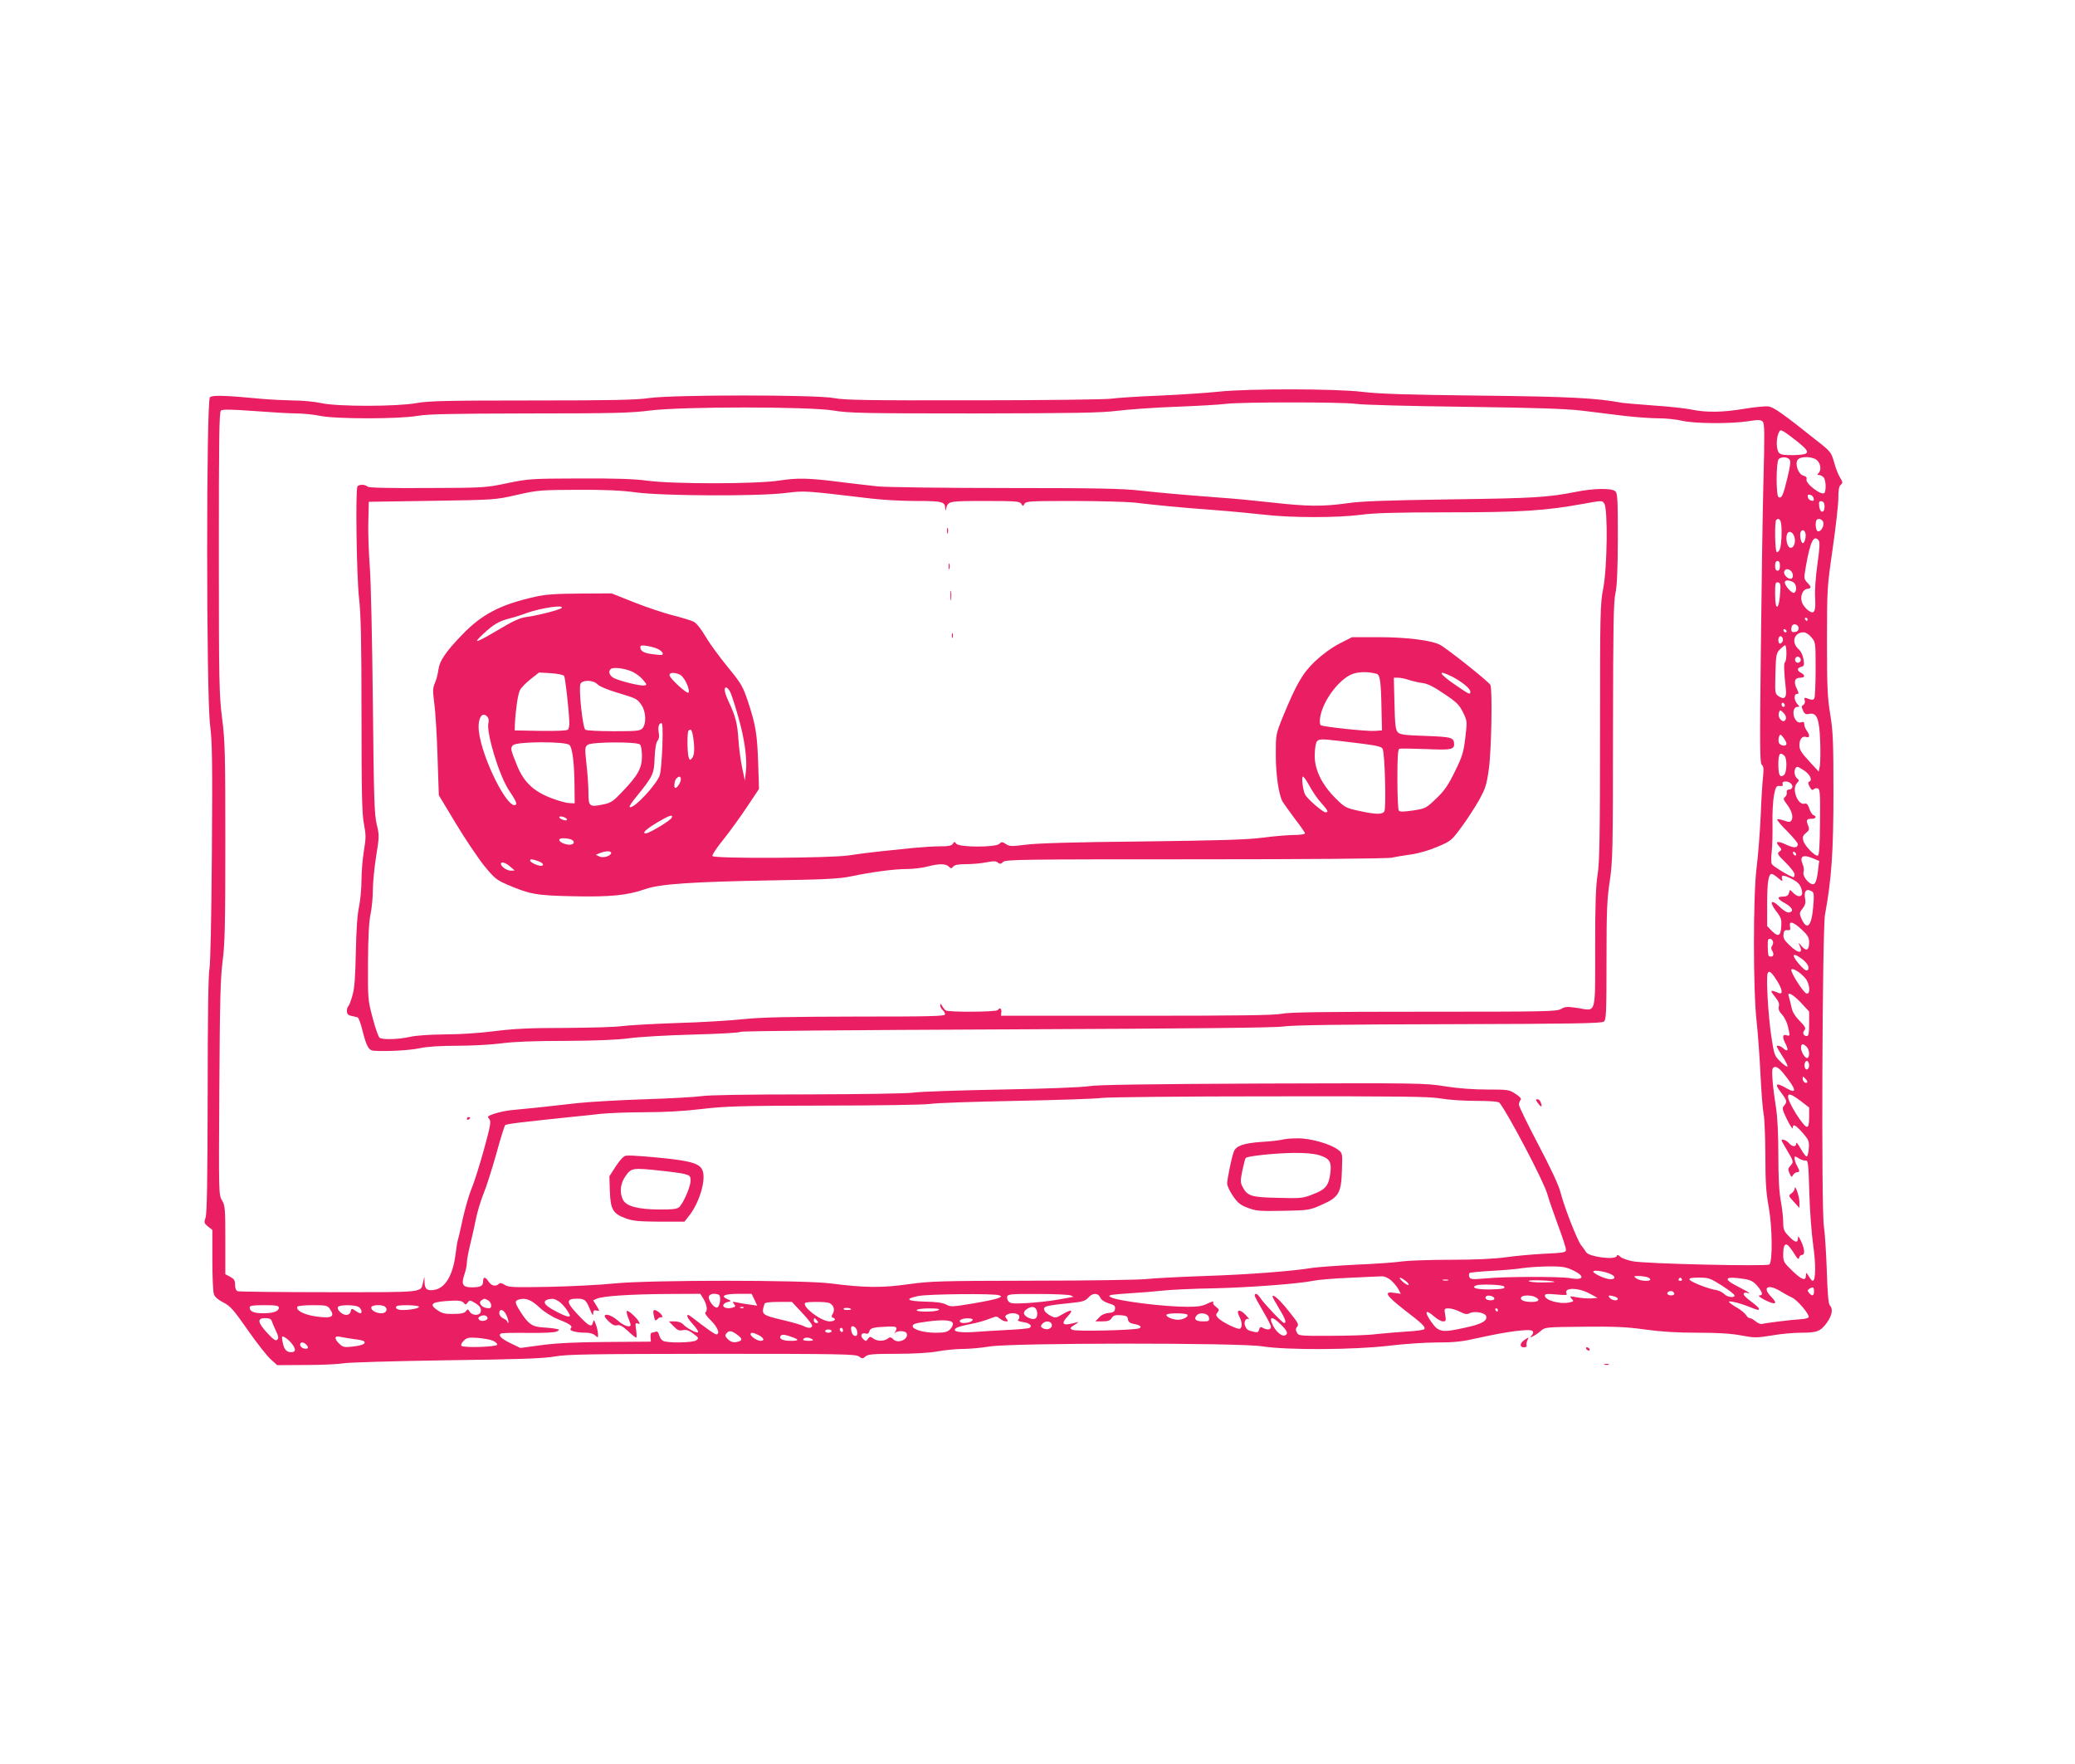
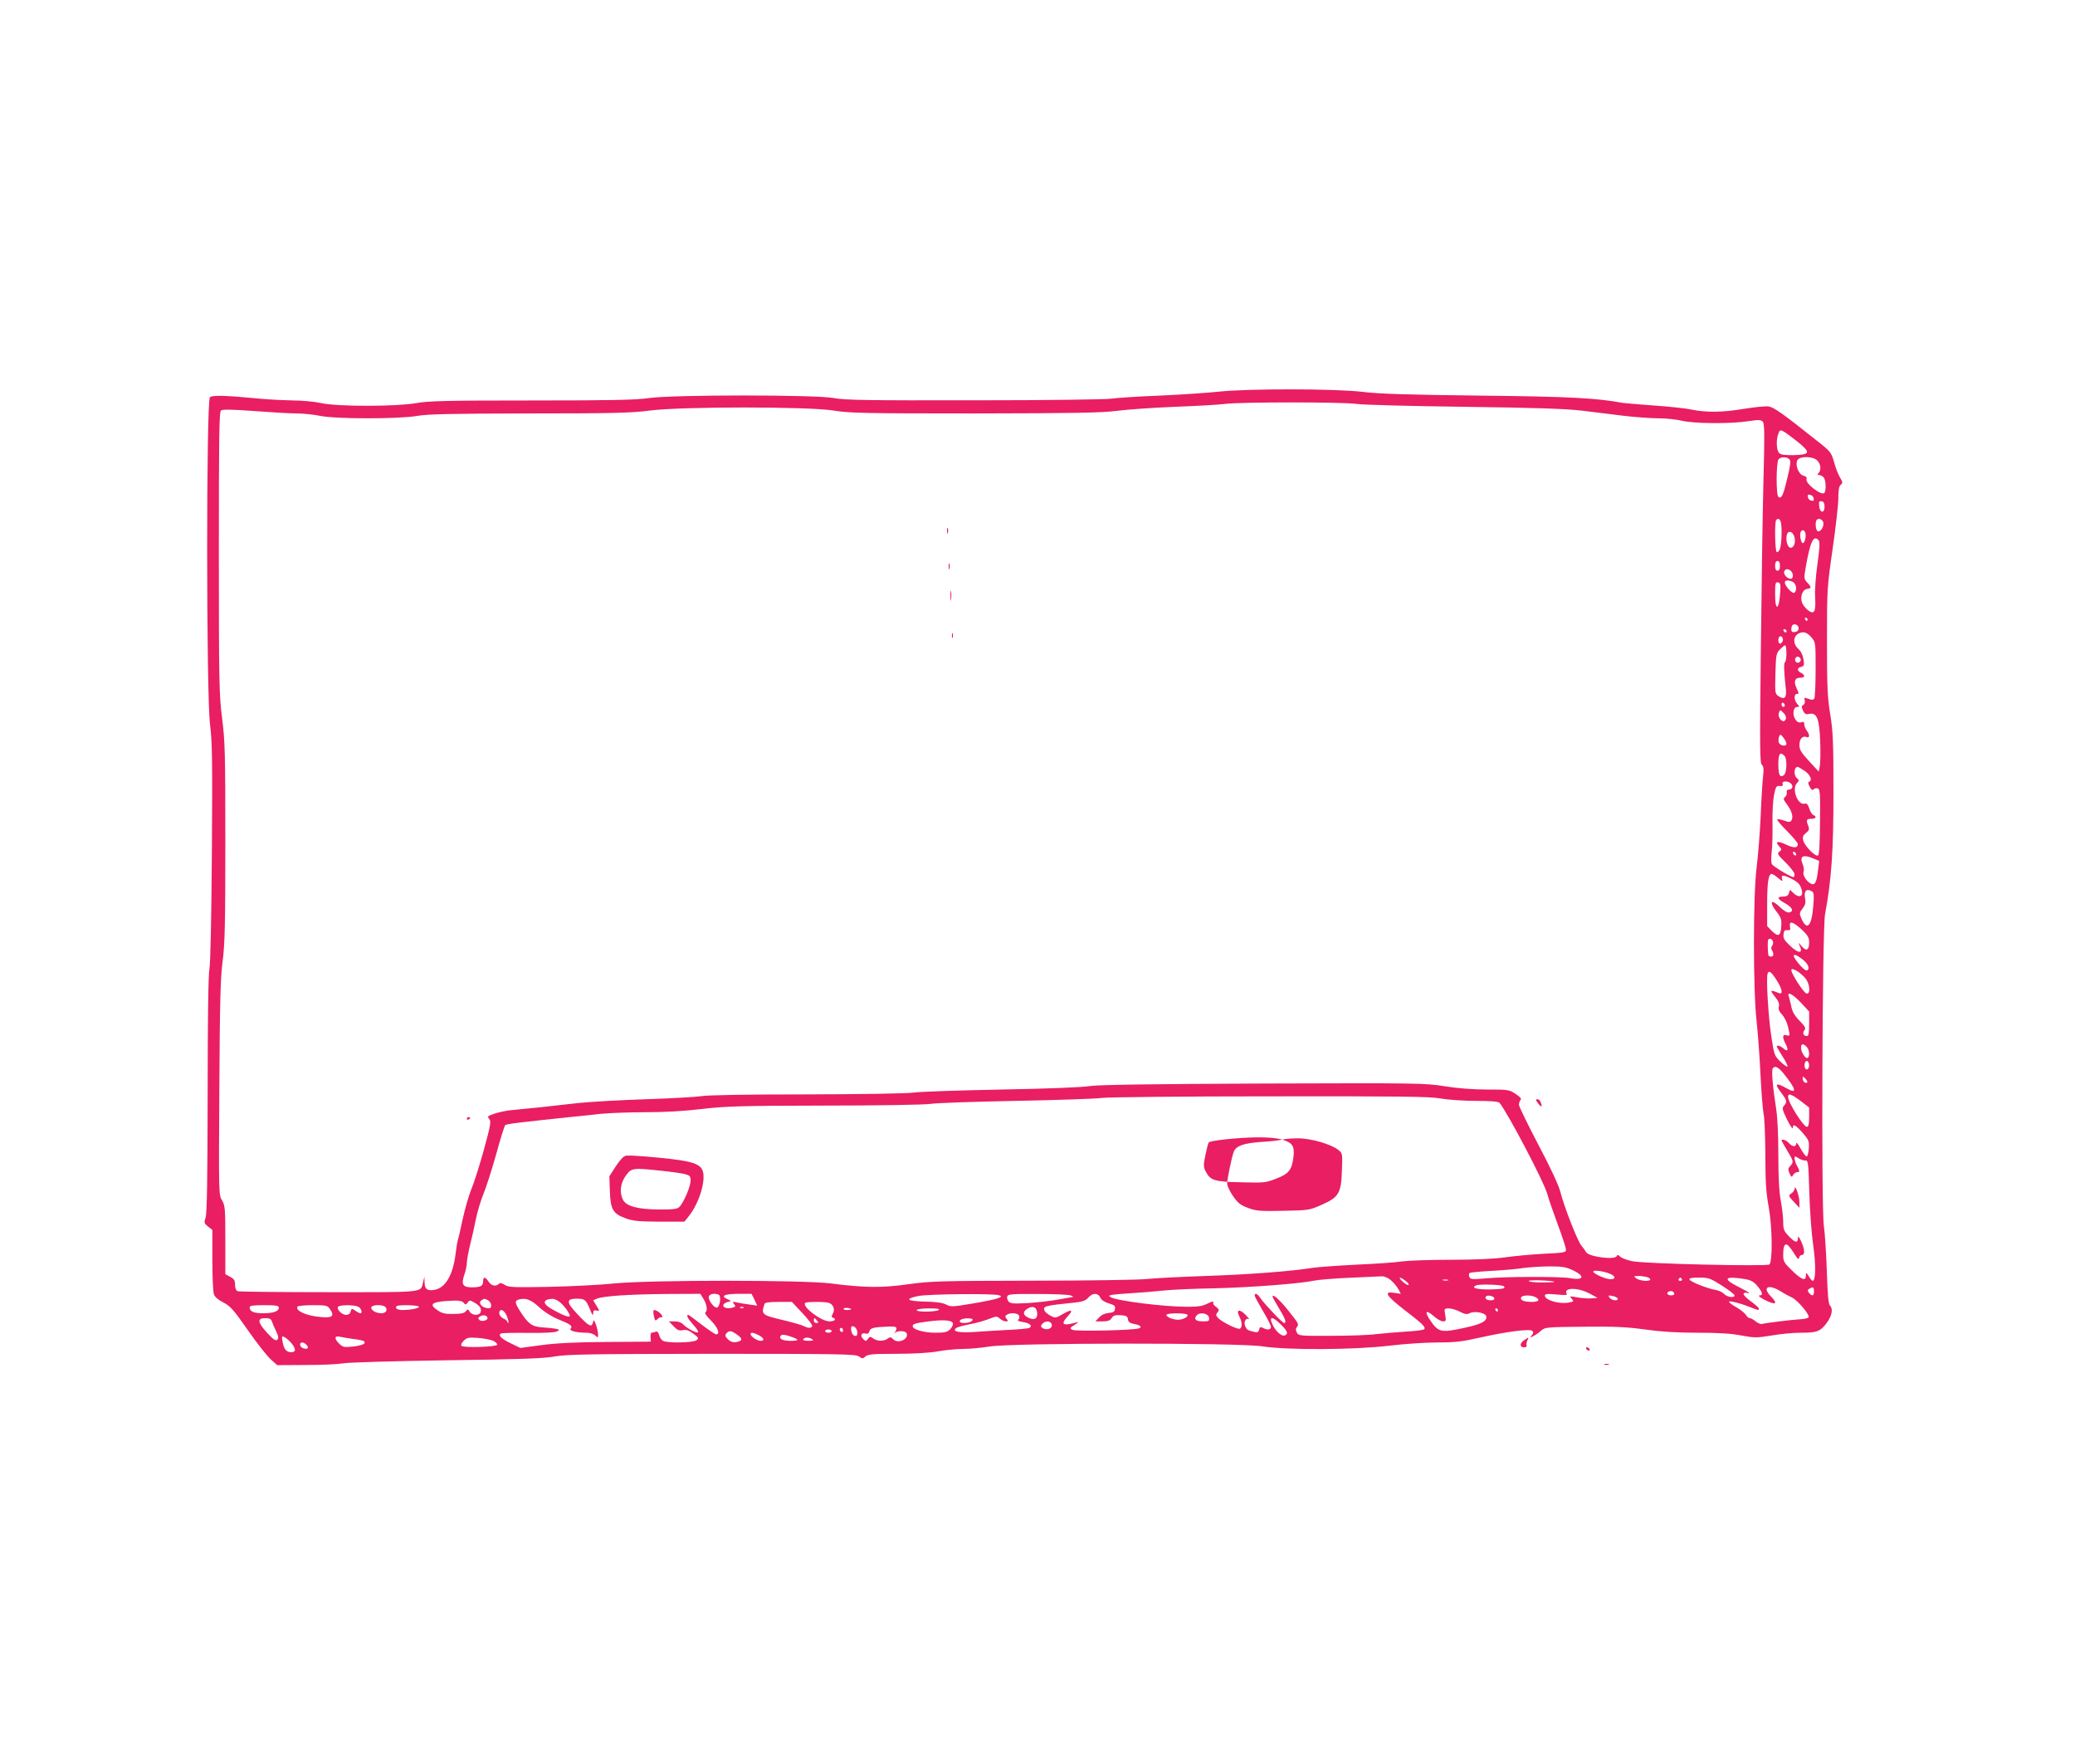
<svg xmlns="http://www.w3.org/2000/svg" version="1.0" width="1280pt" height="1088pt" viewBox="0 0 1280 1088" preserveAspectRatio="xMidYMid meet">
  <g transform="translate(0,1088) scale(0.1,-0.1)" fill="#e91e63" stroke="none">
    <path d="M7515 8464 c-66 -7 -228 -18 -360 -24 -132 -5 -267 -14 -300 -19 -33 -5 -414 -10 -847 -10 -660 -1 -799 1 -865 14 -111 21 -991 21 -1138 0 -79 -12 -234 -15 -725 -15 -523 0 -639 -3 -710 -16 -121 -22 -487 -23 -590 0 -41 9 -118 16 -170 16 -52 1 -140 5 -195 10 -220 21 -304 24 -320 10 -23 -19 -23 -1843 1 -2022 13 -102 15 -222 11 -786 -3 -417 -9 -686 -15 -717 -7 -33 -11 -303 -11 -776 -1 -522 -4 -735 -13 -759 -10 -31 -9 -35 15 -55 l27 -21 0 -186 c0 -103 4 -198 10 -212 5 -15 28 -35 59 -50 42 -22 62 -44 149 -169 55 -79 119 -160 141 -180 l41 -37 178 1 c97 0 200 5 227 10 28 6 312 14 635 19 457 6 605 11 675 24 77 13 217 15 970 16 791 0 883 -2 903 -16 21 -15 25 -15 41 0 15 13 46 16 192 16 107 0 205 6 254 15 44 8 114 15 155 15 41 0 115 7 164 15 139 23 1540 24 1683 1 153 -24 566 -22 783 4 91 11 224 20 296 20 110 0 154 5 263 30 166 37 309 56 324 41 7 -7 6 -15 -4 -27 -13 -16 -12 -16 11 -4 14 7 35 22 48 34 23 20 35 21 260 23 191 2 265 -1 379 -17 100 -14 198 -20 325 -20 130 0 208 -5 270 -17 81 -15 94 -15 187 0 55 10 136 17 180 17 100 0 120 8 160 61 32 45 40 86 19 107 -9 9 -15 74 -19 215 -4 111 -12 234 -18 274 -17 101 -10 1830 7 1923 40 215 52 389 52 753 0 314 -3 378 -20 482 -17 102 -20 169 -20 450 0 326 1 334 35 570 19 132 35 272 35 311 0 51 4 75 15 84 13 11 13 16 -4 44 -11 17 -28 60 -37 95 -18 62 -21 66 -109 135 -210 167 -261 203 -295 209 -19 3 -86 -4 -148 -14 -136 -23 -236 -24 -329 -5 -37 8 -142 19 -233 25 -91 7 -176 14 -190 16 -161 30 -325 39 -885 45 -447 5 -622 11 -720 23 -163 20 -708 21 -890 1z m850 -75 c39 -6 338 -14 665 -18 452 -6 627 -12 730 -24 74 -9 191 -23 260 -32 69 -8 163 -15 210 -15 47 0 112 -7 145 -15 74 -18 300 -20 408 -3 65 10 80 9 91 -3 11 -12 12 -75 4 -369 -5 -195 -12 -665 -16 -1045 -7 -594 -6 -692 6 -702 11 -9 13 -26 8 -70 -4 -32 -11 -143 -15 -248 -5 -104 -16 -246 -25 -315 -22 -173 -22 -759 0 -950 8 -74 19 -223 24 -330 5 -107 14 -215 19 -240 6 -25 10 -139 11 -253 0 -165 4 -232 21 -324 22 -123 24 -332 4 -352 -13 -13 -769 4 -845 20 -30 6 -64 18 -74 27 -14 13 -20 14 -23 5 -9 -26 -170 -5 -188 23 -5 9 -19 28 -31 43 -24 30 -105 236 -129 331 -10 40 -62 151 -136 291 -65 124 -119 234 -119 245 0 11 5 25 10 30 7 7 -3 19 -31 37 -39 26 -46 27 -175 27 -86 0 -179 7 -261 20 -124 20 -161 20 -1128 17 -711 -3 -1019 -8 -1065 -16 -38 -7 -259 -16 -540 -21 -261 -5 -506 -13 -545 -19 -40 -6 -322 -10 -660 -11 -364 0 -613 -4 -650 -11 -33 -5 -188 -14 -345 -19 -157 -5 -346 -16 -420 -24 -171 -20 -306 -34 -394 -42 -56 -4 -136 -25 -155 -40 -2 -2 2 -10 9 -19 10 -12 4 -45 -35 -186 -26 -94 -60 -203 -77 -242 -16 -40 -40 -124 -54 -187 -13 -63 -27 -122 -30 -130 -3 -8 -9 -47 -14 -87 -16 -124 -60 -202 -123 -217 -48 -11 -67 1 -68 42 l-1 37 -8 -32 c-16 -67 23 -63 -580 -63 -302 0 -555 3 -564 6 -10 4 -16 18 -16 40 0 27 -6 36 -30 49 l-30 16 0 211 c0 195 -2 213 -20 244 -21 32 -21 42 -17 691 3 538 7 681 20 783 14 104 17 227 17 735 0 550 -2 625 -20 765 -18 144 -20 217 -20 1021 0 703 2 869 13 877 10 8 66 7 203 -3 104 -8 223 -15 264 -15 41 0 106 -7 145 -15 96 -20 488 -20 600 0 64 11 203 14 690 15 521 0 630 3 745 18 198 25 975 25 1131 0 95 -16 189 -18 870 -18 623 1 785 4 879 16 63 8 225 20 360 25 135 5 274 13 310 18 96 12 724 12 805 0z m2723 -233 c83 -67 80 -80 -21 -83 -57 -1 -81 2 -92 13 -17 18 -20 80 -5 119 9 23 12 25 32 14 13 -7 51 -35 86 -63z m-49 -110 c9 -10 5 -38 -14 -117 -25 -105 -35 -126 -54 -115 -16 10 -15 218 1 234 16 16 53 15 67 -2z m171 -6 c22 -22 26 -60 8 -78 -9 -9 -8 -12 4 -12 8 0 21 -7 28 -15 13 -15 16 -77 5 -94 -14 -24 -122 58 -111 84 3 10 -3 17 -19 21 -32 8 -55 74 -35 99 19 23 95 20 120 -5z m-22 -234 c3 -13 -1 -17 -14 -14 -11 2 -20 11 -22 22 -3 13 1 17 14 14 11 -2 20 -11 22 -22z m67 -51 c0 -43 -29 -40 -33 3 -3 28 0 33 15 30 13 -2 18 -12 18 -33z m-271 -91 c10 -25 7 -140 -4 -169 -5 -14 -14 -23 -20 -20 -11 7 -14 188 -3 198 11 11 20 8 27 -9z m264 -9 c4 -26 -21 -60 -36 -51 -13 8 -16 58 -5 70 13 13 38 1 41 -19z m-112 -60 c8 -19 -3 -65 -15 -65 -11 0 -21 49 -14 67 7 17 22 17 29 -2z m-68 -23 c12 -35 -2 -75 -25 -70 -18 3 -30 55 -19 84 9 23 33 16 44 -14z m151 -25 c8 -10 6 -49 -8 -148 -11 -77 -17 -164 -14 -204 5 -89 -5 -108 -44 -79 -15 12 -32 33 -37 48 -13 36 3 80 32 84 27 4 28 10 0 39 -20 22 -21 26 -9 95 28 160 49 202 80 165z m-239 -157 c0 -20 -5 -30 -15 -30 -10 0 -15 10 -15 30 0 20 5 30 15 30 10 0 15 -10 15 -30z m68 -32 c17 -17 15 -48 -2 -48 -21 0 -46 28 -40 45 7 18 26 19 42 3z m13 -68 c21 -12 26 -55 7 -66 -12 -8 -58 42 -58 64 0 15 24 16 51 2z m-79 -55 c-6 -118 -32 -133 -32 -19 0 67 2 75 18 72 14 -3 17 -13 14 -53z m168 -175 c0 -5 -2 -10 -4 -10 -3 0 -8 5 -11 10 -3 6 -1 10 4 10 6 0 11 -4 11 -10z m-55 -55 c0 -13 -8 -21 -22 -23 -17 -3 -23 2 -23 16 0 10 3 22 7 26 13 13 38 1 38 -19z m-74 -18 c-1 -12 -15 -9 -19 4 -3 6 1 10 8 8 6 -3 11 -8 11 -12z m153 -38 c26 -30 26 -32 26 -197 0 -92 -4 -173 -8 -180 -7 -10 -15 -10 -37 -2 -25 9 -27 9 -22 -10 3 -12 -1 -23 -9 -28 -12 -6 -12 -12 -2 -34 10 -22 18 -26 39 -21 47 9 62 -30 67 -168 3 -65 1 -134 -2 -153 l-7 -35 -59 64 c-49 53 -60 71 -60 99 0 38 19 60 44 50 20 -8 21 14 1 40 -8 11 -15 28 -15 39 0 14 -5 17 -19 12 -14 -4 -25 1 -37 19 -19 31 -12 76 13 76 15 0 15 1 0 18 -21 23 -22 62 -2 62 13 0 12 5 -2 34 -20 42 -12 66 22 66 30 0 33 15 5 30 -26 14 -26 30 1 37 18 5 20 11 14 47 -4 26 -16 50 -32 64 -45 41 -25 102 33 102 13 0 34 -13 48 -31z m-177 -23 c-4 -9 -11 -16 -17 -16 -11 0 -14 33 -3 43 11 11 26 -10 20 -27z m23 -75 c0 -28 -4 -52 -9 -55 -8 -5 -7 -55 5 -162 7 -58 -8 -73 -46 -47 -21 15 -21 21 -18 138 3 115 5 125 27 149 14 14 28 26 33 26 4 0 8 -22 8 -49z m86 -32 c10 -17 -13 -36 -27 -22 -12 12 -4 33 11 33 5 0 12 -5 16 -11z m-96 -290 c0 -5 -4 -9 -10 -9 -5 0 -10 7 -10 16 0 8 5 12 10 9 6 -3 10 -10 10 -16z m6 -84 c-3 -9 -11 -15 -18 -13 -19 7 -32 34 -24 53 6 18 8 18 28 -2 13 -13 18 -28 14 -38z m4 -152 c0 -21 -44 -12 -48 10 -2 10 -1 26 3 35 6 15 9 14 26 -7 10 -13 19 -30 19 -38z m-12 -75 c17 -17 15 -103 -3 -118 -25 -20 -35 -1 -35 66 0 65 10 80 38 52z m125 -93 c35 -25 49 -59 26 -67 -7 -2 -5 -13 4 -30 10 -20 17 -24 25 -16 6 6 18 8 26 5 13 -5 15 -34 13 -208 -1 -140 -5 -204 -13 -206 -18 -6 -82 60 -90 92 -6 23 -2 32 16 47 21 17 23 23 13 48 -13 33 -9 40 24 40 25 0 31 15 9 23 -8 3 -19 21 -25 40 -9 26 -16 34 -29 30 -42 -11 -81 90 -48 126 15 16 15 19 1 31 -22 18 -19 70 4 70 4 0 23 -11 44 -25z m-83 -80 c14 -17 5 -35 -16 -35 -9 0 -14 -7 -12 -17 2 -10 -3 -23 -11 -29 -12 -9 -10 -16 12 -45 30 -40 41 -78 28 -99 -9 -12 -15 -12 -46 -1 -20 7 -39 10 -42 7 -3 -3 24 -36 61 -72 36 -37 66 -72 66 -80 0 -25 -23 -26 -71 -4 -54 26 -72 21 -44 -10 17 -19 17 -21 1 -33 -15 -11 -11 -18 39 -67 30 -30 55 -62 55 -72 0 -10 -3 -18 -6 -18 -17 0 -126 66 -134 80 -5 9 -5 43 -1 76 4 32 6 111 5 174 -2 63 3 142 9 175 11 54 15 60 36 57 17 -1 22 2 17 13 -7 20 37 20 54 0z m30 -436 c0 -6 -4 -7 -10 -4 -5 3 -10 11 -10 16 0 6 5 7 10 4 6 -3 10 -11 10 -16z m106 -24 l36 -15 -7 -57 c-9 -77 -20 -96 -45 -83 -28 15 -52 54 -44 74 3 9 1 30 -6 46 -21 50 2 62 66 35z m-218 -120 c28 -23 30 -23 25 -5 -7 25 7 25 56 1 45 -23 57 -37 66 -73 10 -38 -18 -48 -50 -18 l-23 22 -7 -21 c-4 -15 -15 -21 -36 -21 -41 0 -36 -15 14 -42 44 -25 55 -50 23 -56 -11 -2 -33 11 -56 33 -53 52 -69 36 -25 -23 32 -41 36 -52 33 -96 -4 -60 -18 -67 -58 -28 l-29 30 0 137 c0 132 8 185 28 185 5 0 23 -11 39 -25z m211 -84 c11 -7 12 -27 6 -94 -10 -124 -40 -151 -75 -67 -11 26 -9 33 10 57 16 21 20 35 15 60 -9 49 9 66 44 44z m-65 -234 c38 -36 46 -49 46 -80 0 -49 -18 -57 -48 -21 -16 20 -20 22 -13 7 28 -56 -3 -58 -59 -4 -33 31 -41 45 -38 68 2 22 8 28 24 26 17 -2 20 2 16 22 -7 38 18 31 72 -18z m-178 -72 c4 -8 1 -21 -4 -28 -7 -8 -7 -18 -2 -27 14 -22 12 -40 -5 -40 -8 0 -16 3 -16 8 -5 23 -6 88 -2 95 7 12 23 8 29 -8z m175 -106 c37 -26 55 -57 40 -72 -7 -7 -19 0 -41 23 -60 65 -60 93 1 49z m25 -122 c29 -34 34 -101 8 -95 -17 3 -94 122 -94 145 0 19 54 -12 86 -50z m-175 -15 c34 -53 39 -88 12 -77 -54 22 -57 19 -25 -21 23 -28 30 -45 25 -62 -4 -17 2 -31 20 -50 14 -15 30 -47 36 -72 14 -61 14 -62 -9 -55 -25 8 -27 -13 -4 -56 18 -36 12 -49 -14 -26 -17 16 -42 23 -42 12 0 -2 16 -30 36 -61 20 -30 33 -58 30 -62 -4 -3 -23 11 -44 31 -37 36 -38 41 -56 159 -19 129 -32 358 -22 384 8 21 23 10 57 -44z m148 -136 l51 -55 0 -75 c0 -60 -3 -76 -14 -76 -22 0 -29 19 -15 36 10 12 5 22 -30 58 -31 32 -45 56 -51 88 -5 23 -12 51 -15 61 -14 35 23 17 74 -37z m35 -272 c18 -17 21 -59 7 -69 -13 -8 -41 35 -41 62 0 27 12 29 34 7z m16 -114 c0 -25 -18 -36 -26 -16 -8 21 3 49 16 41 5 -3 10 -15 10 -25z m-157 -52 c79 -98 85 -129 17 -90 -64 37 -76 29 -35 -24 39 -52 41 -60 20 -84 -13 -14 -11 -24 19 -86 19 -38 35 -61 35 -51 1 28 16 20 61 -30 37 -43 41 -51 38 -95 -2 -27 -7 -49 -13 -51 -5 -1 -22 21 -37 48 -15 28 -28 42 -28 33 0 -24 -23 -23 -45 2 -16 18 -45 28 -45 16 0 -3 16 -31 35 -63 40 -67 41 -70 18 -95 -14 -15 -14 -22 -4 -45 11 -24 14 -26 22 -10 6 9 17 17 24 17 18 0 18 8 0 40 -8 14 -14 33 -15 44 0 17 1 17 25 2 14 -9 33 -15 43 -14 15 3 18 -15 23 -197 3 -110 14 -256 24 -325 17 -118 16 -220 -3 -220 -4 0 -15 12 -24 28 -17 26 -17 26 -18 5 0 -37 -26 -27 -85 30 -51 49 -55 57 -55 98 0 57 11 76 33 55 8 -9 26 -32 38 -53 18 -29 25 -34 27 -20 2 9 10 17 18 17 19 0 17 36 -6 85 -15 31 -19 35 -19 18 -1 -32 -18 -28 -57 13 -30 31 -34 42 -34 87 0 29 -7 87 -15 131 -10 54 -15 141 -15 280 0 128 -5 234 -14 291 -20 124 -29 232 -21 244 12 21 34 11 68 -31z m145 -54 c-10 -10 -28 6 -28 24 0 15 1 15 17 -1 9 -9 14 -19 11 -23z m-41 -114 l53 -41 0 -59 c0 -44 -4 -60 -14 -60 -21 0 -116 150 -116 185 0 24 19 18 77 -25z m-2222 15 c44 -8 142 -15 217 -15 97 0 140 -4 148 -12 50 -61 274 -486 295 -563 9 -33 39 -119 66 -192 27 -72 49 -140 49 -151 0 -17 -11 -19 -137 -25 -76 -4 -183 -14 -238 -22 -64 -9 -184 -15 -335 -15 -129 0 -264 -5 -300 -10 -36 -6 -162 -15 -280 -20 -118 -6 -242 -15 -275 -20 -128 -21 -392 -41 -660 -50 -154 -5 -318 -14 -365 -19 -47 -5 -363 -10 -703 -10 -571 -1 -628 -3 -765 -22 -162 -23 -267 -22 -477 5 -173 22 -1113 22 -1335 0 -85 -9 -266 -18 -403 -21 -221 -4 -250 -3 -273 12 -19 12 -29 14 -37 6 -18 -18 -46 -12 -63 14 -21 32 -34 32 -34 1 0 -28 -16 -36 -70 -36 -55 0 -66 18 -46 77 9 25 16 60 16 76 0 16 9 63 19 105 11 43 27 114 36 160 9 46 30 115 46 155 17 40 52 150 79 245 26 96 52 178 56 182 8 8 85 17 409 51 50 5 131 13 180 19 50 5 173 10 275 10 119 0 244 7 350 20 145 17 236 20 755 21 325 0 617 5 650 10 33 6 272 14 530 19 259 5 497 13 530 18 33 5 499 10 1035 10 810 1 989 -1 1055 -13z m807 -1055 c89 -39 83 -70 -9 -53 -61 10 -399 10 -520 -2 -82 -7 -93 -6 -99 9 -4 9 -3 20 1 24 3 4 68 10 143 14 75 4 160 12 187 17 28 4 96 9 151 10 82 1 110 -3 146 -19z m249 -31 c27 -14 23 -29 -6 -29 -35 0 -120 41 -105 50 13 8 82 -5 111 -21z m-1361 -35 c17 -15 37 -39 46 -55 l15 -29 -41 6 c-67 11 -50 -17 63 -105 112 -86 132 -105 123 -119 -3 -5 -54 -12 -113 -15 -59 -4 -144 -11 -188 -16 -44 -6 -169 -10 -277 -10 -189 -1 -198 0 -208 20 -8 15 -8 24 0 34 14 17 12 21 -58 108 -51 63 -92 99 -92 80 0 -4 18 -37 40 -73 39 -64 48 -90 31 -90 -10 0 -124 120 -147 155 -17 26 -34 33 -34 14 0 -6 23 -48 50 -94 28 -46 50 -90 50 -99 0 -18 -22 -21 -50 -6 -14 8 -19 5 -23 -11 -4 -16 -11 -19 -34 -13 -38 9 -43 13 -53 38 -9 24 6 49 24 40 6 -4 -3 8 -20 26 -38 39 -61 33 -39 -10 18 -34 19 -66 4 -75 -12 -8 -112 41 -135 66 -14 16 -15 21 -3 35 11 14 10 18 -10 34 -15 10 -21 22 -16 29 4 7 -11 3 -34 -8 -32 -17 -59 -21 -128 -21 -142 0 -430 36 -471 59 -14 8 -13 10 8 15 14 2 68 7 120 10 52 3 140 10 195 16 55 6 197 12 315 14 218 5 524 28 615 47 28 6 127 14 220 18 94 4 182 8 197 9 16 1 39 -8 58 -24z m1578 20 c12 -4 22 -10 22 -15 0 -15 -65 -10 -86 6 -18 14 -18 14 11 15 17 0 40 -3 53 -6z m-1488 -24 c14 -10 22 -21 19 -25 -4 -3 -20 5 -35 19 -34 30 -21 35 16 6z m1705 10 c3 -5 -1 -10 -10 -10 -9 0 -13 5 -10 10 3 6 8 10 10 10 2 0 7 -4 10 -10z m248 -40 c42 -27 77 -54 77 -60 0 -17 -46 -11 -64 9 -10 10 -32 21 -49 24 -51 8 -160 51 -165 65 -3 9 13 12 60 12 59 0 68 -4 141 -50z m140 41 c37 -6 55 -16 77 -42 33 -39 38 -59 13 -59 -10 -1 4 -12 30 -26 70 -36 88 -28 42 19 -57 58 -18 80 60 32 22 -14 54 -31 71 -39 33 -16 107 -103 101 -120 -2 -6 -26 -12 -53 -13 -52 -3 -208 -22 -235 -29 -9 -2 -26 5 -39 16 -13 11 -29 20 -36 20 -7 0 -18 9 -23 19 -6 10 -31 31 -55 45 -25 14 -47 30 -50 35 -8 12 61 -4 124 -29 58 -23 60 -23 60 -11 0 5 -23 25 -50 45 -28 20 -48 41 -44 47 3 6 12 8 20 5 8 -3 14 -3 14 -1 0 3 -32 21 -70 40 -97 49 -81 66 43 46z m-1830 -8 c-7 -2 -21 -2 -30 0 -10 3 -4 5 12 5 17 0 24 -2 18 -5z m656 -9 c2 -2 -32 -4 -77 -4 -45 0 -82 4 -82 9 0 9 149 3 159 -5z m-312 -28 c13 -13 -6 -17 -83 -19 -84 -1 -124 10 -88 25 21 9 161 5 171 -6z m1913 -31 c0 -29 -12 -32 -31 -9 -10 13 -10 17 2 25 23 14 29 11 29 -16z m-1387 -12 l52 -28 -37 -3 c-20 -2 -60 1 -88 6 -48 9 -50 8 -35 -8 15 -16 14 -18 -19 -24 -56 -11 -146 15 -146 42 0 12 11 13 71 8 50 -5 69 -4 64 3 -24 40 65 42 138 4z m525 -1 c4 -14 -34 -16 -42 -3 -6 10 13 21 28 17 6 -1 12 -8 14 -14z m-5988 -34 c21 -35 26 -73 11 -83 -6 -3 10 -26 35 -50 42 -42 58 -85 32 -85 -7 0 -47 27 -90 60 -42 33 -79 60 -82 60 -15 0 -3 -24 30 -60 20 -22 34 -43 30 -47 -8 -8 -72 26 -93 50 -10 10 -31 17 -51 17 l-36 0 29 -30 c24 -25 35 -29 58 -24 21 4 36 -1 64 -22 34 -25 35 -28 18 -41 -22 -15 -177 -18 -205 -3 -10 5 -21 21 -24 36 -5 18 -12 24 -22 20 -9 -3 -19 -6 -24 -6 -5 0 -8 -12 -7 -27 l2 -28 -270 -2 c-188 -1 -310 -7 -402 -19 l-133 -18 -60 29 c-58 28 -79 49 -60 60 6 4 81 5 168 4 99 -1 165 2 177 9 19 10 18 11 -5 16 -14 3 -51 7 -83 9 -65 4 -88 21 -137 97 -36 57 -37 68 -5 76 40 10 74 -4 125 -52 28 -26 74 -55 111 -70 79 -32 93 -42 79 -59 -11 -13 34 -25 99 -25 19 0 43 -7 53 -17 17 -15 18 -15 17 8 0 13 -6 40 -13 59 -12 32 -13 33 -19 11 -8 -31 -28 -19 -101 60 -64 68 -63 89 3 89 48 0 56 -7 80 -65 14 -36 20 -43 20 -26 1 18 5 22 21 18 20 -5 20 -5 0 29 l-21 34 23 10 c37 16 198 27 426 29 l212 1 20 -32z m93 27 c18 -8 8 -80 -12 -80 -20 0 -55 51 -48 69 6 16 33 21 60 11z m221 -31 l17 -37 -48 7 c-26 3 -61 9 -78 13 -27 6 -29 5 -17 -10 12 -14 10 -17 -12 -23 -32 -8 -59 2 -54 18 3 7 15 15 28 18 23 5 23 6 -5 18 -43 20 -15 32 76 32 l75 0 18 -36z m1509 27 c17 -6 17 -8 -6 -18 -14 -6 -85 -21 -158 -33 -124 -21 -135 -21 -163 -6 -21 11 -63 17 -131 18 -111 3 -127 16 -43 34 58 13 472 17 501 5z m442 -1 c11 -5 18 -9 15 -9 -3 -1 -43 -8 -90 -16 -47 -9 -132 -18 -190 -22 -90 -5 -107 -3 -119 10 -7 9 -11 24 -7 32 4 13 34 15 188 14 101 0 192 -4 203 -9z m182 -13 c7 -15 26 -28 53 -36 34 -10 41 -16 38 -34 -2 -17 -11 -23 -39 -25 -23 -2 -45 -12 -59 -28 l-23 -24 44 0 c34 0 47 5 57 21 10 16 21 19 55 17 35 -2 43 -7 45 -25 2 -17 12 -24 38 -29 38 -7 51 -19 30 -27 -30 -12 -393 -20 -411 -9 -17 9 -16 12 16 32 19 12 25 19 14 15 -11 -4 -35 -9 -52 -12 -41 -7 -43 10 -6 49 37 39 23 45 -31 13 -43 -25 -46 -26 -76 -10 -17 9 -34 23 -37 32 -10 27 1 30 186 49 49 5 68 12 84 30 26 31 61 31 74 1z m2431 -4 c2 -8 -6 -13 -22 -13 -26 0 -40 12 -29 24 11 11 46 2 51 -11z m253 7 c32 -17 22 -30 -23 -30 -48 0 -74 12 -64 29 9 14 61 14 87 1z m487 4 c12 -4 22 -10 22 -15 0 -15 -37 -10 -50 6 -13 16 -8 18 28 9z m-6947 -24 c10 -6 19 -20 19 -31 0 -16 -5 -20 -26 -17 -34 4 -56 34 -34 48 19 12 17 12 41 0z m446 -14 c15 -13 36 -38 46 -55 16 -27 16 -31 2 -31 -17 0 -99 41 -127 63 -32 25 -19 44 29 46 12 1 34 -10 50 -23z m-597 -1 c11 -14 14 -13 25 1 11 16 14 16 43 -1 35 -21 44 -37 36 -60 -9 -21 -52 -19 -66 4 -11 18 -13 18 -24 4 -8 -12 -29 -17 -76 -17 -53 -1 -71 3 -101 24 -57 39 -31 53 104 58 31 1 51 -3 59 -13z m2087 -61 c35 -37 63 -73 63 -80 0 -17 -24 -18 -52 -3 -11 6 -65 22 -120 35 -142 34 -143 35 -122 102 2 8 29 12 86 12 l83 0 62 -66z m167 60 c27 -10 38 -41 24 -65 -10 -17 -10 -23 0 -26 24 -9 11 -23 -21 -23 -52 0 -172 92 -150 114 8 8 127 8 147 0z m-3394 -29 c0 -23 -34 -35 -97 -35 -58 0 -83 11 -83 37 0 10 23 13 90 13 72 0 90 -3 90 -15z m314 -7 c36 -50 13 -62 -89 -47 -72 11 -123 38 -110 60 4 5 46 9 95 9 80 0 90 -2 104 -22z m177 12 c18 -10 27 -40 11 -40 -4 0 -18 7 -30 16 -22 15 -24 15 -29 -5 -3 -13 -13 -21 -28 -21 -25 0 -60 34 -50 49 8 14 100 14 126 1z m166 -1 c17 -17 4 -39 -24 -39 -32 0 -63 17 -63 35 0 18 70 21 87 4z m207 2 c6 -9 -49 -21 -101 -21 -31 0 -49 11 -36 24 10 9 131 7 137 -3z m2003 -7 c-3 -3 -12 -4 -19 -1 -8 3 -5 6 6 6 11 1 17 -2 13 -5z m663 -10 c0 -2 -12 -4 -26 -4 -14 0 -23 4 -20 9 6 8 46 4 46 -5z m1148 -20 c4 -37 -16 -49 -53 -32 -33 15 -38 35 -12 53 34 24 61 16 65 -21z m-608 16 c-20 -13 -143 -13 -135 0 3 6 39 10 78 10 50 0 67 -3 57 -10z m3215 -10 c33 -17 44 -18 62 -9 27 14 92 3 100 -17 11 -30 -26 -51 -130 -73 -144 -32 -163 -29 -210 39 -43 62 -34 77 19 31 19 -17 44 -31 55 -31 19 0 20 4 14 40 -7 39 -6 40 22 40 16 0 47 -9 68 -20z m235 10 c0 -5 -2 -10 -4 -10 -3 0 -8 5 -11 10 -3 6 -1 10 4 10 6 0 11 -4 11 -10z m-6114 -36 c8 -20 13 -39 10 -42 -3 -3 -6 -1 -6 5 0 5 -11 15 -25 21 -15 7 -25 20 -25 32 0 33 30 23 46 -16z m3161 0 c3 -9 0 -19 -6 -24 -8 -4 3 -10 28 -14 42 -6 62 -23 42 -36 -7 -4 -69 -10 -139 -13 -70 -4 -165 -9 -212 -13 -89 -5 -131 5 -100 26 8 5 40 14 70 20 63 12 101 23 147 41 28 11 34 11 51 -4 10 -9 27 -17 37 -17 15 0 15 2 4 16 -10 13 -10 17 2 25 23 15 69 11 76 -7z m1038 7 c7 -13 -27 -31 -59 -31 -32 0 -77 20 -70 31 7 12 121 11 129 0z m133 -18 c3 -21 -1 -23 -37 -23 -44 0 -59 13 -40 36 19 24 73 14 77 -13z m-4451 0 c6 -16 -36 -28 -50 -14 -9 9 -8 14 3 21 19 12 42 9 47 -7z m-1331 -20 c3 -10 15 -38 26 -61 16 -34 18 -46 8 -55 -9 -9 -23 0 -61 41 -60 65 -64 92 -14 92 25 0 37 -5 41 -17z m3364 2 c10 -12 10 -15 -4 -15 -9 0 -16 7 -16 15 0 8 2 15 4 15 2 0 9 -7 16 -15z m960 6 c0 -11 -25 -21 -56 -21 -25 0 -33 15 -11 23 21 9 67 7 67 -2z m1901 -30 c42 -42 48 -58 24 -68 -18 -6 -51 21 -71 59 -31 60 -8 64 47 9z m-2023 7 c2 -9 -6 -26 -17 -37 -17 -17 -34 -21 -91 -21 -71 0 -140 20 -140 40 0 14 15 19 91 29 97 13 153 9 157 -11z m609 -4 c10 -26 -28 -43 -56 -25 -12 8 -12 12 -2 25 17 21 50 20 58 0z m-1199 -47 c2 -18 -1 -27 -11 -27 -15 0 -27 20 -27 47 0 27 35 9 38 -20z m242 20 c0 -7 -4 -18 -10 -25 -7 -9 -7 -9 2 -2 18 15 65 12 71 -4 14 -36 -53 -66 -82 -37 -15 15 -21 16 -36 4 -24 -17 -65 -16 -89 2 -17 13 -21 12 -32 -3 -12 -16 -14 -16 -30 0 -20 19 -10 41 16 33 12 -4 19 1 23 14 5 21 29 26 120 29 33 2 47 -2 47 -11z m-330 -13 c0 -8 -4 -12 -10 -9 -5 3 -10 10 -10 16 0 5 5 9 10 9 6 0 10 -7 10 -16z m-70 -4 c0 -5 -9 -10 -20 -10 -11 0 -20 5 -20 10 0 6 9 10 20 10 11 0 20 -4 20 -10z m-590 -17 c35 -24 42 -37 22 -45 -31 -12 -52 -8 -73 13 -16 16 -18 23 -8 35 15 18 29 18 59 -3z m140 -8 c33 -17 39 -35 12 -35 -21 0 -62 27 -62 41 0 13 17 11 50 -6z m215 -15 c36 -14 31 -20 -17 -20 -49 0 -74 12 -63 30 7 12 30 9 80 -10z m-3096 -36 c28 -35 27 -54 -3 -54 -30 0 -45 19 -53 65 -6 35 -5 37 15 26 11 -6 30 -23 41 -37z m383 27 c31 -3 60 -10 63 -13 15 -15 -8 -26 -66 -33 -54 -6 -63 -5 -85 16 -34 32 -32 53 4 44 15 -3 53 -10 84 -14z m861 -11 c15 -8 26 -18 24 -24 -5 -14 -207 -20 -220 -7 -5 5 -1 17 13 31 20 20 30 22 89 18 36 -3 78 -11 94 -18z m1967 10 c11 -7 5 -10 -23 -10 -23 0 -36 4 -32 10 8 13 35 13 55 0z m-3122 -32 c19 -19 14 -30 -10 -26 -13 2 -24 11 -26 21 -4 20 18 23 36 5z" />
-     <path d="M3130 7900 c-133 -28 -142 -29 -494 -30 -248 -1 -361 1 -369 9 -14 14 -54 14 -62 1 -13 -20 -5 -567 10 -691 11 -96 15 -260 15 -719 0 -481 3 -610 15 -672 13 -67 13 -87 0 -165 -8 -48 -15 -129 -15 -180 0 -50 -7 -125 -15 -165 -11 -47 -17 -146 -20 -280 -3 -155 -8 -223 -21 -268 -9 -33 -21 -63 -25 -66 -5 -3 -9 -16 -9 -29 0 -19 7 -26 28 -31 15 -3 32 -7 38 -9 6 -2 19 -36 29 -77 25 -101 39 -128 73 -129 88 -5 221 3 282 16 46 10 128 15 233 15 89 0 212 7 272 15 73 10 203 15 390 15 191 1 317 6 395 16 63 9 241 19 395 23 155 4 287 11 295 17 9 5 652 11 1645 15 1172 5 1651 10 1705 18 53 8 356 13 1016 14 770 2 945 5 958 16 14 12 16 54 16 375 0 306 3 381 20 491 18 120 20 189 20 920 1 646 3 802 15 855 10 47 14 140 15 341 0 245 -2 278 -17 290 -22 19 -135 17 -238 -4 -178 -35 -258 -40 -775 -47 -399 -6 -553 -11 -640 -24 -151 -21 -243 -20 -458 4 -97 11 -240 25 -317 30 -261 20 -360 29 -500 44 -112 13 -280 16 -835 16 -382 0 -735 5 -785 10 -49 5 -146 17 -215 25 -210 27 -277 29 -393 11 -145 -22 -653 -22 -812 -1 -78 11 -199 15 -420 14 -300 -1 -314 -2 -445 -29z m793 -57 c164 -22 747 -25 920 -4 126 15 109 16 532 -34 66 -8 190 -15 276 -15 162 0 178 -4 180 -45 1 -20 1 -20 6 0 11 44 16 45 239 45 192 0 214 -2 224 -17 10 -17 10 -17 20 0 10 16 36 17 303 17 161 0 330 -5 377 -10 144 -17 277 -30 480 -45 107 -8 253 -22 323 -30 164 -19 450 -19 592 0 82 11 218 15 535 15 452 0 602 10 834 52 116 21 119 22 132 3 23 -32 19 -393 -6 -523 -19 -97 -20 -144 -20 -890 0 -647 -3 -803 -15 -877 -11 -68 -15 -180 -15 -452 0 -421 9 -389 -109 -370 -63 9 -76 9 -101 -6 -26 -16 -97 -17 -847 -17 -617 0 -834 -3 -879 -13 -44 -9 -264 -12 -894 -12 l-835 0 2 23 c3 22 -11 30 -22 12 -7 -12 -304 -14 -321 -2 -6 4 -16 16 -22 27 -9 16 -11 17 -12 4 0 -9 7 -22 15 -29 8 -7 15 -19 15 -26 0 -12 -89 -14 -547 -14 -422 -1 -582 -4 -698 -16 -82 -9 -269 -20 -415 -24 -146 -5 -296 -14 -335 -19 -38 -6 -196 -10 -350 -11 -217 0 -315 -5 -435 -20 -92 -12 -216 -20 -305 -20 -92 -1 -175 -6 -215 -15 -72 -16 -168 -19 -188 -6 -7 4 -27 59 -43 122 -30 112 -30 119 -29 344 1 157 6 252 16 298 8 38 14 104 14 148 0 43 9 136 20 206 20 123 20 131 4 198 -15 61 -18 163 -24 755 -4 377 -12 753 -19 835 -6 83 -11 206 -9 275 l3 125 390 6 c388 6 391 6 525 37 129 29 146 30 373 31 172 1 273 -4 360 -16z" />
    <path d="M5842 7605 c0 -16 2 -22 5 -12 2 9 2 23 0 30 -3 6 -5 -1 -5 -18z" />
    <path d="M5852 7385 c0 -16 2 -22 5 -12 2 9 2 23 0 30 -3 6 -5 -1 -5 -18z" />
    <path d="M5863 7205 c0 -27 2 -38 4 -22 2 15 2 37 0 50 -2 12 -4 0 -4 -28z" />
-     <path d="M3300 7199 c-214 -48 -329 -108 -451 -236 -98 -101 -137 -159 -144 -210 -3 -26 -13 -65 -22 -85 -14 -33 -14 -49 -4 -126 7 -49 16 -196 20 -328 l8 -239 106 -176 c58 -96 137 -213 174 -259 63 -77 75 -87 144 -117 139 -59 176 -66 404 -71 231 -5 336 6 445 44 92 32 285 45 780 54 324 5 421 10 485 24 129 27 270 46 347 46 40 0 98 7 128 15 70 19 115 19 133 0 13 -13 16 -13 27 0 9 11 33 15 80 15 36 0 92 5 123 11 45 9 60 9 72 -1 13 -10 19 -10 33 4 17 15 119 16 1188 16 698 0 1185 4 1209 10 22 5 76 14 120 20 49 7 113 26 164 48 81 34 86 39 145 119 34 45 82 120 108 165 41 74 48 95 62 193 16 110 23 485 10 520 -7 18 -271 228 -313 249 -54 27 -206 46 -375 46 l-166 0 -78 -40 c-47 -24 -104 -66 -148 -107 -78 -74 -116 -139 -200 -343 -44 -109 -44 -109 -44 -234 0 -122 17 -243 41 -289 7 -12 41 -59 75 -105 35 -45 64 -87 64 -92 0 -6 -32 -10 -72 -10 -40 -1 -127 -8 -193 -17 -92 -12 -263 -17 -740 -23 -421 -4 -651 -11 -717 -20 -88 -11 -100 -11 -123 4 -23 15 -27 15 -41 1 -23 -22 -246 -22 -265 1 -11 14 -13 14 -21 0 -7 -12 -26 -16 -79 -16 -39 0 -114 -5 -167 -10 -53 -6 -144 -15 -202 -21 -58 -6 -145 -17 -195 -25 -111 -17 -830 -21 -840 -4 -4 6 27 53 69 104 41 52 107 143 146 202 l72 108 -5 156 c-6 181 -15 237 -62 380 -33 98 -41 112 -125 215 -50 61 -112 145 -137 188 -27 46 -56 83 -73 92 -14 7 -73 26 -131 40 -57 15 -165 51 -240 81 l-136 54 -194 -1 c-153 -1 -212 -5 -279 -20z m164 -69 c-12 -12 -151 -47 -219 -56 -37 -5 -80 -24 -165 -75 -147 -87 -168 -93 -100 -30 65 61 98 80 165 97 28 7 76 22 107 34 87 31 234 52 212 30z m595 -253 c13 -7 27 -18 29 -26 4 -12 -6 -13 -53 -7 -62 7 -85 19 -85 44 0 12 8 13 42 8 23 -4 53 -12 67 -19z m-176 -133 c28 -9 59 -30 79 -52 30 -35 31 -37 11 -40 -23 -3 -130 22 -180 43 -31 13 -44 41 -26 58 11 12 68 8 116 -9z m4609 -20 c21 -6 27 -46 30 -219 l3 -130 -44 -3 c-48 -4 -317 25 -334 35 -5 3 -7 23 -4 44 14 105 121 247 206 274 41 13 95 12 143 -1z m-5012 -13 c7 -12 28 -196 32 -283 1 -21 -3 -43 -8 -48 -7 -7 -70 -9 -170 -8 l-159 3 1 35 c4 86 18 187 31 212 7 16 37 46 66 69 l52 41 73 -4 c43 -3 77 -10 82 -17z m714 8 c26 -12 62 -86 54 -110 -5 -16 -118 87 -118 107 0 17 30 18 64 3z m4765 -13 c59 -31 111 -73 111 -92 0 -20 -4 -19 -83 35 -113 76 -128 107 -28 57z m-267 -20 c24 -8 62 -16 84 -19 29 -3 69 -23 132 -66 78 -52 94 -68 117 -115 26 -54 26 -54 14 -157 -11 -91 -19 -116 -65 -209 -41 -84 -64 -117 -115 -166 -63 -60 -66 -61 -143 -73 -64 -9 -81 -9 -88 1 -4 7 -8 95 -8 194 0 137 3 183 13 186 6 2 80 1 162 -2 152 -7 175 -3 175 29 -1 42 -13 46 -175 52 -127 4 -159 8 -172 22 -14 14 -18 44 -21 177 l-4 160 25 0 c15 0 46 -6 69 -14z m-5007 -26 c10 -12 62 -34 119 -51 125 -38 126 -38 154 -79 27 -40 30 -114 5 -142 -14 -16 -34 -18 -177 -18 -89 0 -167 4 -175 9 -17 11 -43 258 -30 284 14 25 80 23 104 -3z m819 -47 c13 -27 47 -137 67 -218 25 -101 37 -203 31 -265 l-7 -65 -17 80 c-9 44 -20 123 -23 175 -7 101 -18 142 -59 230 -27 57 -33 90 -16 90 5 0 16 -12 24 -27z m-1496 -156 c6 -7 9 -23 5 -35 -15 -59 66 -326 127 -417 41 -61 51 -83 41 -89 -49 -31 -208 288 -227 453 -9 81 21 129 54 88z m1078 -179 c-3 -79 -10 -158 -15 -176 -18 -60 -168 -219 -187 -199 -3 3 14 30 39 60 105 129 112 143 115 242 3 59 9 95 18 106 9 10 12 27 8 47 -7 35 0 62 16 62 8 0 9 -44 6 -142z m190 55 c10 -68 8 -111 -7 -129 -12 -14 -14 -14 -20 3 -10 23 -11 157 -2 166 15 15 22 5 29 -40z m3988 -23 c228 -27 256 -32 265 -49 14 -27 23 -372 10 -387 -15 -19 -57 -17 -157 5 -79 17 -87 21 -143 77 -83 82 -129 175 -129 261 0 35 5 73 10 84 12 22 22 23 144 9z m-4751 -25 c18 -18 30 -112 31 -255 l1 -105 -36 2 c-20 1 -72 16 -115 33 -104 41 -163 98 -203 195 -42 103 -44 111 -26 129 23 23 326 24 348 1z m435 3 c7 -7 12 -39 12 -73 0 -73 -25 -118 -122 -219 -56 -59 -69 -68 -119 -78 -82 -17 -89 -12 -89 69 0 37 -5 117 -12 177 -11 102 -10 109 7 122 25 19 305 20 323 2z m252 -215 c-1 -19 -22 -53 -34 -53 -11 0 -6 46 6 58 17 17 28 15 28 -5z m3878 -41 c17 -32 49 -79 72 -104 44 -50 47 -58 26 -58 -16 0 -112 83 -125 109 -14 26 -24 111 -14 111 6 0 24 -26 41 -58z m-4582 -203 c3 -5 1 -9 -5 -9 -17 0 -41 12 -41 20 0 10 38 1 46 -11z m648 8 c-6 -17 -139 -97 -160 -97 -27 0 1 26 75 70 69 41 94 49 85 27z m-626 -133 c31 -9 28 -34 -4 -34 -29 0 -64 16 -64 30 0 11 33 13 68 4z m252 -84 c0 -19 -48 -34 -72 -23 l-23 11 25 10 c33 14 70 15 70 2z m-451 -51 c32 -11 42 -29 16 -29 -20 0 -65 22 -65 32 0 11 11 10 49 -3z m-172 -34 l28 -24 -24 -1 c-24 0 -61 25 -61 42 0 16 29 8 57 -17z" />
    <path d="M5872 6960 c0 -14 2 -19 5 -12 2 6 2 18 0 25 -3 6 -5 1 -5 -13z" />
    <path d="M9487 4076 c21 -28 28 -26 18 3 -3 12 -13 21 -21 21 -12 0 -12 -4 3 -24z" />
    <path d="M2880 3979 c0 -5 5 -7 10 -4 6 3 10 8 10 11 0 2 -4 4 -10 4 -5 0 -10 -5 -10 -11z" />
    <path d="M11071 3549 c-1 -9 -10 -23 -21 -30 -19 -14 -18 -15 15 -51 l35 -38 0 38 c-1 37 -28 112 -29 81z" />
-     <path d="M7910 3851 c-14 -4 -71 -11 -128 -14 -111 -8 -157 -24 -171 -60 -13 -33 -41 -169 -41 -197 0 -14 16 -48 36 -77 30 -43 46 -56 92 -73 50 -19 73 -21 217 -18 158 3 161 3 240 38 104 46 119 71 123 216 4 99 3 102 -23 122 -46 36 -172 72 -250 71 -39 0 -81 -4 -95 -8z m228 -96 c62 -19 77 -40 69 -106 -10 -81 -28 -104 -105 -134 -66 -26 -75 -27 -218 -23 -165 3 -190 11 -219 68 -14 27 -14 38 -1 101 8 39 17 74 21 77 11 12 177 29 291 31 74 1 128 -4 162 -14z" />
+     <path d="M7910 3851 c-14 -4 -71 -11 -128 -14 -111 -8 -157 -24 -171 -60 -13 -33 -41 -169 -41 -197 0 -14 16 -48 36 -77 30 -43 46 -56 92 -73 50 -19 73 -21 217 -18 158 3 161 3 240 38 104 46 119 71 123 216 4 99 3 102 -23 122 -46 36 -172 72 -250 71 -39 0 -81 -4 -95 -8z c62 -19 77 -40 69 -106 -10 -81 -28 -104 -105 -134 -66 -26 -75 -27 -218 -23 -165 3 -190 11 -219 68 -14 27 -14 38 -1 101 8 39 17 74 21 77 11 12 177 29 291 31 74 1 128 -4 162 -14z" />
    <path d="M3862 3752 c-15 -2 -36 -24 -63 -65 l-40 -62 3 -92 c4 -113 19 -139 99 -168 44 -16 81 -19 207 -20 l154 0 24 30 c70 85 114 239 85 292 -22 43 -93 59 -361 81 -47 4 -95 6 -108 4z m218 -93 c58 -6 122 -15 143 -20 33 -9 37 -13 37 -42 0 -34 -41 -130 -67 -159 -14 -15 -34 -18 -127 -18 -131 1 -203 20 -223 60 -23 45 -16 103 17 148 35 49 42 50 220 31z" />
-     <path d="M3867 2794 c-3 -4 0 -22 8 -41 8 -20 15 -39 15 -44 0 -21 -43 -6 -79 26 -35 32 -81 47 -81 27 0 -5 12 -20 28 -35 19 -18 34 -25 49 -21 16 4 33 -5 66 -35 24 -23 47 -41 51 -41 4 0 4 21 0 47 -6 40 -5 45 10 40 13 -5 15 -3 7 11 -14 26 -67 73 -74 66z" />
    <path d="M4030 2788 c0 -7 3 -23 6 -35 5 -20 8 -21 21 -8 8 9 19 13 24 10 5 -4 6 1 3 10 -6 14 -34 35 -48 35 -3 0 -6 -6 -6 -12z" />
    <path d="M9402 2614 c-28 -19 -29 -44 -1 -44 12 0 19 5 16 13 -2 6 0 20 5 30 11 21 8 21 -20 1z" />
    <path d="M9785 2560 c3 -5 11 -10 16 -10 6 0 7 5 4 10 -3 6 -11 10 -16 10 -6 0 -7 -4 -4 -10z" />
    <path d="M9898 2463 c6 -2 18 -2 25 0 6 3 1 5 -13 5 -14 0 -19 -2 -12 -5z" />
  </g>
</svg>